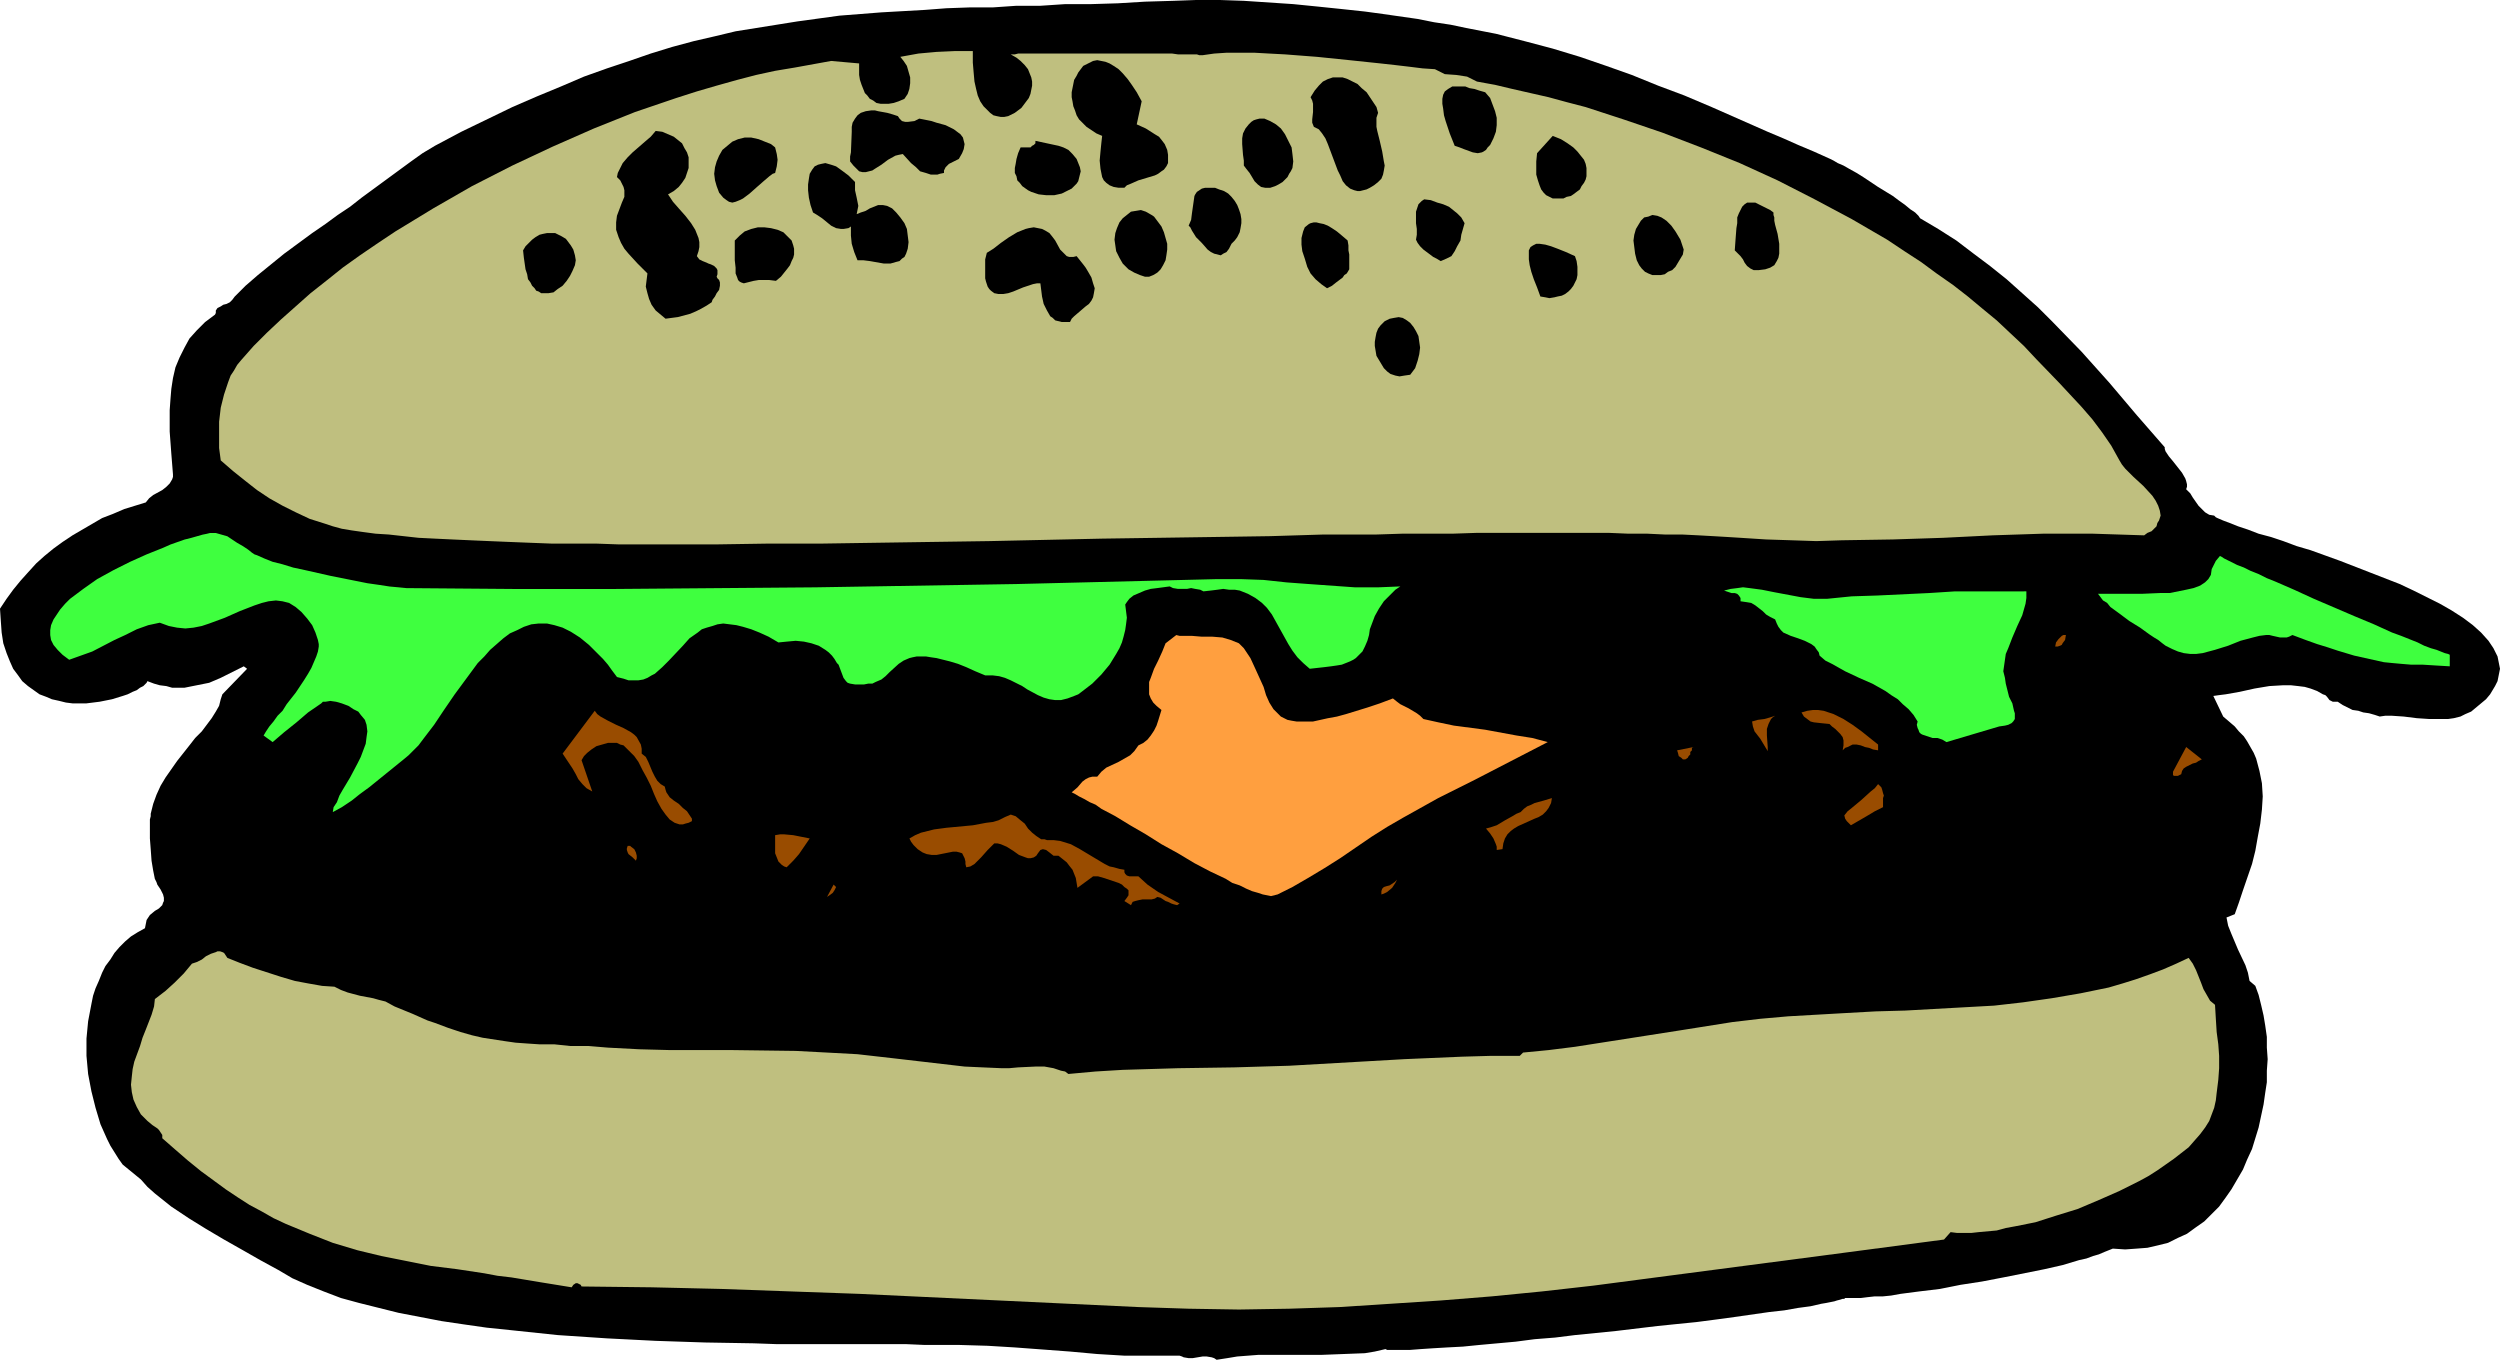
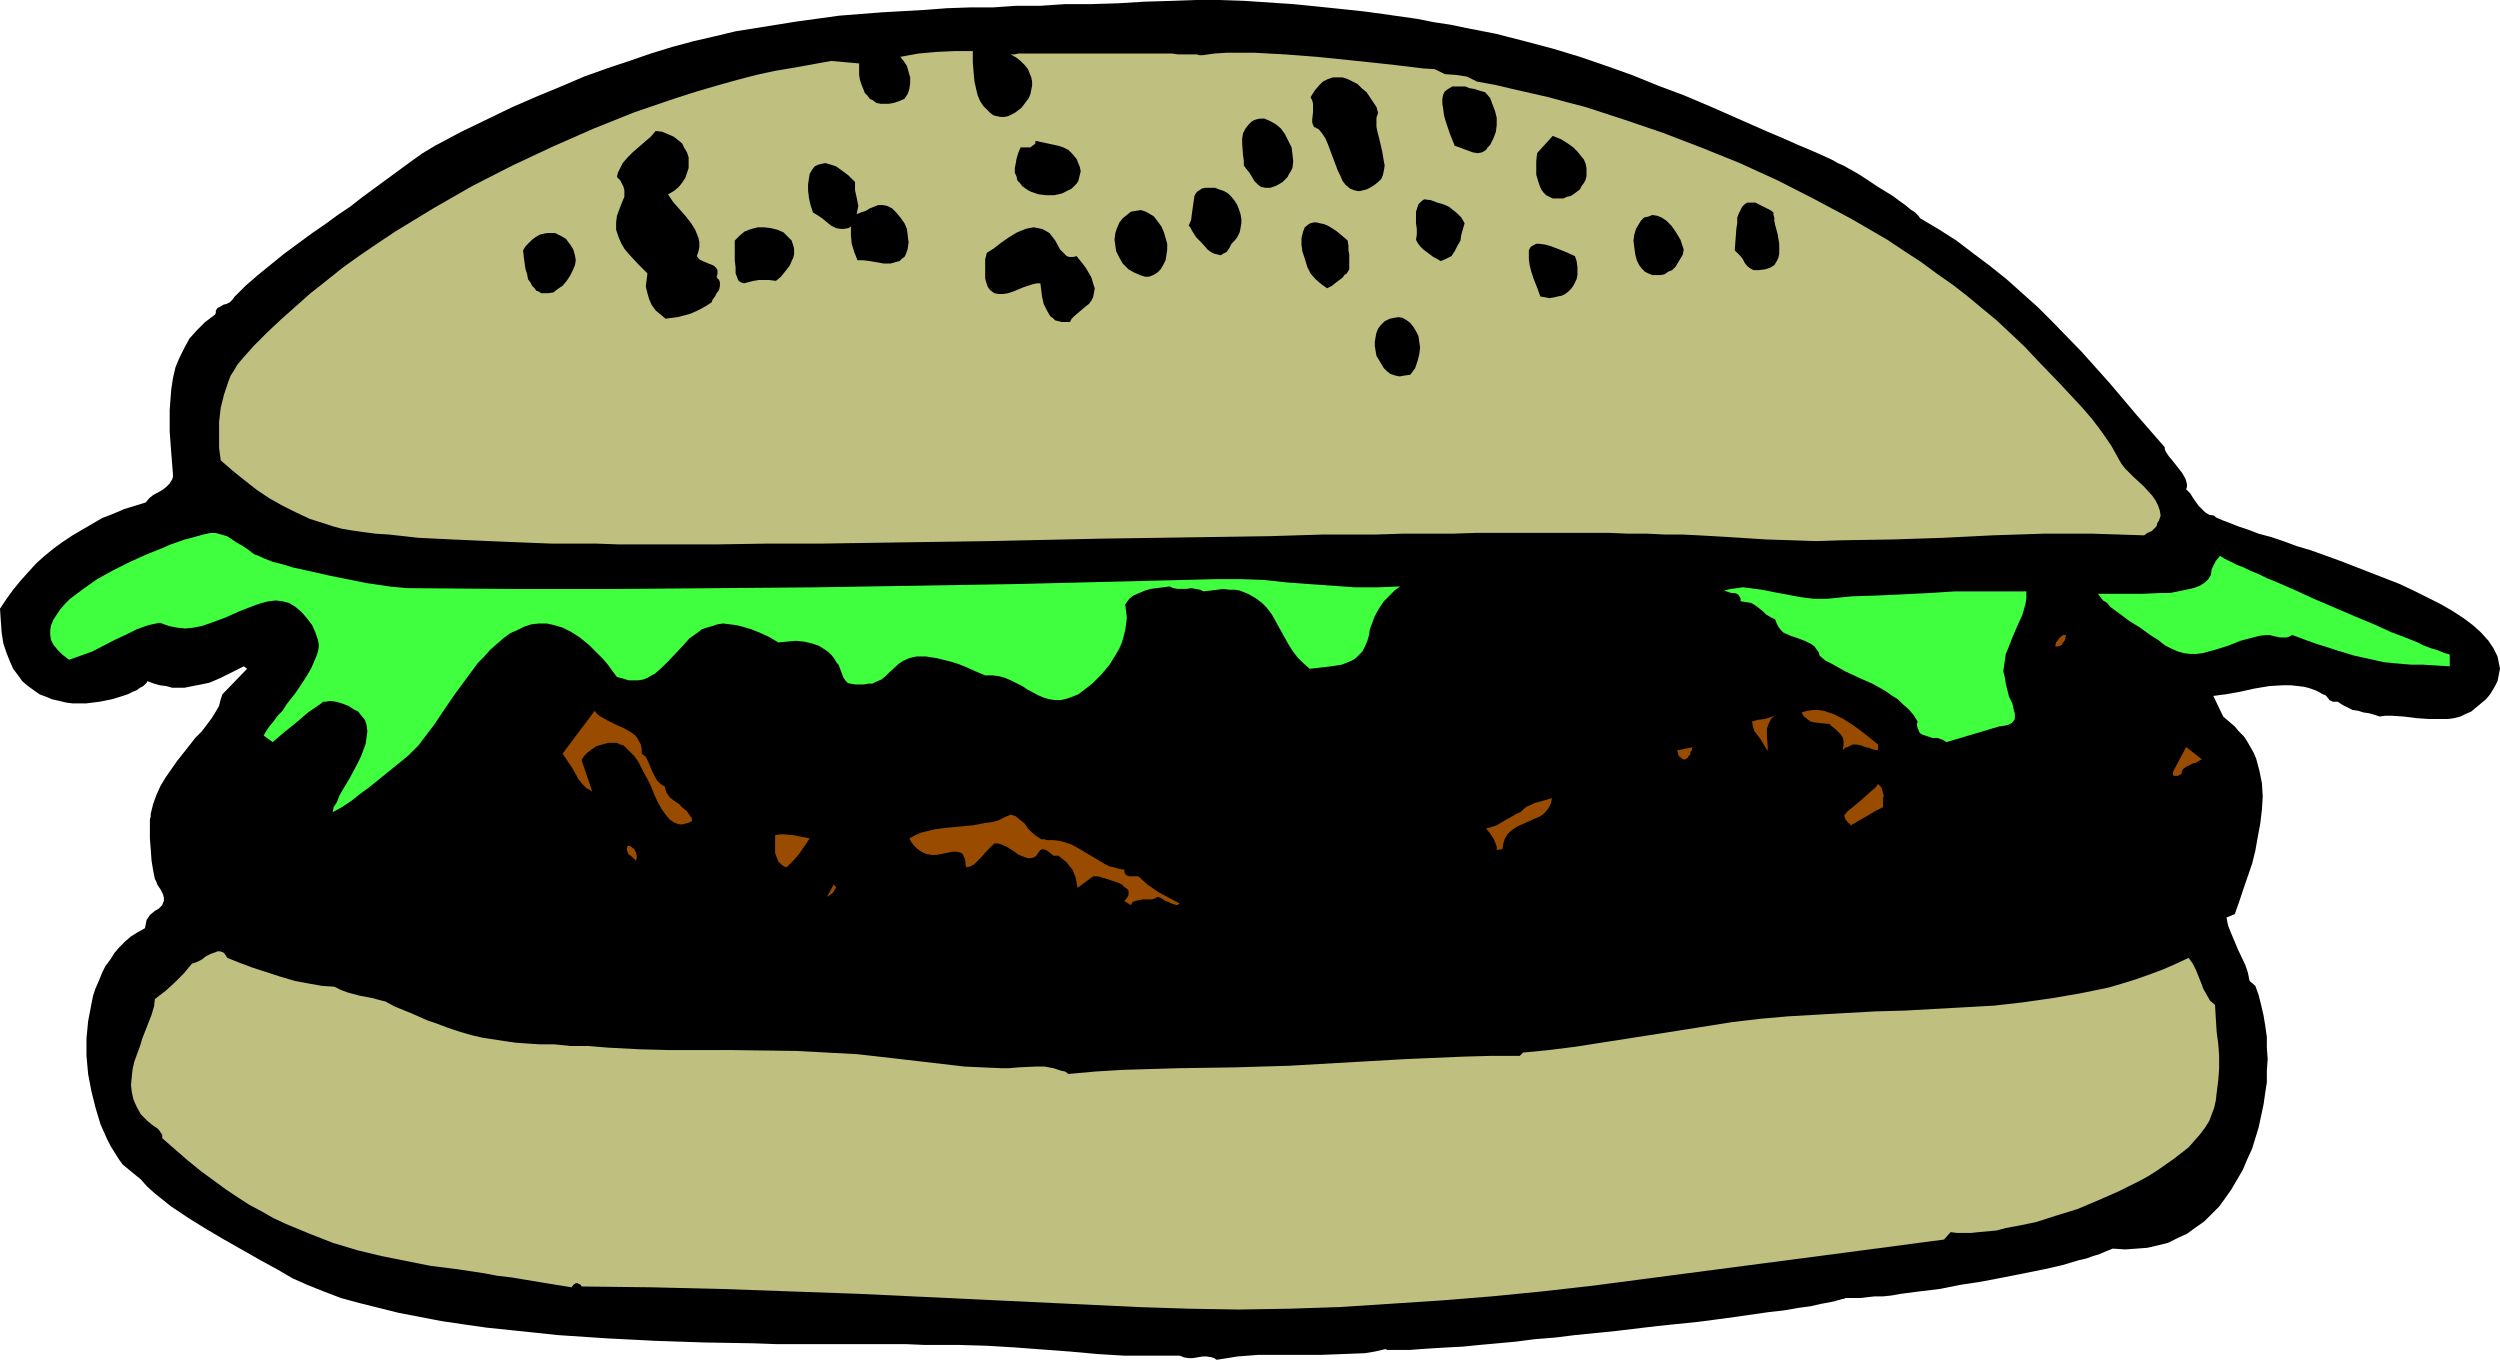
<svg xmlns="http://www.w3.org/2000/svg" xmlns:ns1="http://sodipodi.sourceforge.net/DTD/sodipodi-0.dtd" xmlns:ns2="http://www.inkscape.org/namespaces/inkscape" version="1.0" width="129.766mm" height="70.583mm" id="svg41" ns1:docname="Cheeseburger 05.wmf">
  <ns1:namedview id="namedview41" pagecolor="#ffffff" bordercolor="#000000" borderopacity="0.25" ns2:showpageshadow="2" ns2:pageopacity="0.0" ns2:pagecheckerboard="0" ns2:deskcolor="#d1d1d1" ns2:document-units="mm" />
  <defs id="defs1">
    <pattern id="WMFhbasepattern" patternUnits="userSpaceOnUse" width="6" height="6" x="0" y="0" />
  </defs>
  <path style="fill:#000000;fill-opacity:1;fill-rule:evenodd;stroke:none" d="m 376.689,42.819 3.555,2.101 3.555,2.262 3.394,2.585 3.232,2.424 3.232,2.585 3.07,2.747 3.07,2.747 2.909,2.908 5.656,5.817 5.494,6.14 5.333,6.302 5.494,6.302 v 0.323 l 0.162,0.485 0.646,0.969 0.808,0.969 1.778,2.262 0.646,1.131 0.162,0.485 0.162,0.646 v 0.485 l -0.162,0.485 0.808,0.808 0.485,0.808 1.131,1.616 0.646,0.646 0.646,0.646 0.808,0.485 0.97,0.162 0.323,0.323 0.323,0.162 1.131,0.485 1.293,0.485 1.616,0.646 0.97,0.323 0.97,0.323 2.101,0.808 2.424,0.646 2.424,0.808 2.586,0.969 2.747,0.808 5.818,2.101 5.818,2.262 5.818,2.262 2.747,1.293 2.586,1.293 2.586,1.293 2.262,1.293 2.262,1.454 1.939,1.454 1.616,1.454 1.454,1.616 0.97,1.454 0.808,1.616 0.162,0.808 0.162,0.808 0.162,0.808 -0.162,0.808 -0.162,0.808 -0.162,0.808 -0.485,0.969 -0.485,0.808 -0.485,0.808 -0.808,0.969 -0.97,0.808 -0.97,0.808 -0.97,0.808 -1.131,0.485 -0.97,0.485 -1.293,0.323 -1.131,0.162 h -1.131 -2.586 l -2.424,-0.162 -2.586,-0.323 -2.424,-0.162 h -1.131 l -1.131,0.162 -0.97,-0.323 -1.131,-0.323 -1.131,-0.162 -0.97,-0.323 -1.131,-0.162 -0.97,-0.485 -0.97,-0.485 -0.97,-0.646 h -0.485 -0.485 l -0.323,-0.162 -0.323,-0.162 -0.485,-0.646 -0.323,-0.323 -0.485,-0.162 -1.131,-0.646 -1.293,-0.485 -1.131,-0.323 -1.293,-0.162 -1.454,-0.162 h -1.454 l -2.747,0.162 -2.909,0.485 -2.909,0.646 -2.747,0.485 -1.293,0.162 -1.131,0.162 1.939,4.04 1.131,0.969 1.131,0.969 0.808,0.969 0.97,0.969 0.646,0.969 0.646,1.131 0.646,1.131 0.485,1.131 0.646,2.424 0.485,2.424 0.162,2.585 -0.162,2.585 -0.323,2.747 -0.485,2.585 -0.485,2.747 -0.646,2.585 -1.778,5.171 -0.808,2.424 -0.808,2.262 -1.616,0.646 0.323,1.616 0.646,1.616 1.293,3.07 1.454,3.07 0.485,1.454 0.323,1.616 1.131,0.969 0.646,1.777 0.485,1.939 0.485,2.101 0.323,1.939 0.323,2.262 v 2.101 l 0.162,2.262 -0.162,2.262 v 2.262 l -0.323,2.101 -0.323,2.262 -0.485,2.262 -0.485,2.262 -0.646,2.101 -0.646,2.101 -0.97,2.101 -0.808,1.939 -1.131,1.939 -1.131,1.939 -1.131,1.616 -1.293,1.777 -1.454,1.454 -1.454,1.454 -1.616,1.131 -1.778,1.293 -1.778,0.808 -1.939,0.969 -1.939,0.485 -2.101,0.485 -2.101,0.162 -2.262,0.162 -2.424,-0.162 -0.808,0.323 -0.808,0.323 -1.131,0.485 -1.131,0.323 -1.293,0.485 -1.454,0.323 -1.616,0.485 -1.616,0.485 -3.555,0.808 -4.04,0.808 -4.04,0.808 -4.202,0.808 -4.202,0.646 -4.04,0.808 -4.04,0.485 -3.717,0.485 -1.778,0.323 -1.616,0.162 h -1.616 l -1.454,0.162 -1.293,0.162 h -1.131 -1.131 -0.808 l -0.162,0.162 h -0.323 l -0.485,0.162 -0.646,0.162 -0.485,0.162 -0.808,0.162 -0.808,0.162 -0.97,0.162 -2.101,0.485 -2.424,0.323 -2.747,0.485 -2.909,0.323 -3.394,0.485 -3.394,0.485 -3.555,0.485 -3.717,0.485 -7.918,0.808 -8.08,0.969 -8.08,0.808 -3.878,0.485 -4.04,0.323 -3.717,0.485 -3.555,0.323 -3.555,0.323 -3.232,0.323 -3.07,0.162 -2.747,0.162 -2.424,0.162 -2.101,0.162 h -0.97 -3.232 -0.323 l -0.323,-0.162 -2.101,0.485 -1.939,0.323 -4.202,0.162 -4.202,0.162 h -8.242 -4.202 l -4.202,0.323 -1.939,0.323 -2.101,0.323 -0.485,-0.323 -0.485,-0.162 -0.97,-0.162 h -0.808 l -0.97,0.162 -0.97,0.162 h -0.808 l -0.97,-0.162 -0.323,-0.162 -0.485,-0.162 h -5.333 -5.494 l -5.333,-0.323 -5.333,-0.485 -10.827,-0.808 -5.333,-0.323 -5.494,-0.162 h -3.232 -3.555 l -3.717,-0.162 h -7.918 -4.04 -4.363 -4.525 -4.525 l -4.525,-0.162 -9.534,-0.162 -9.696,-0.323 -9.534,-0.485 -9.696,-0.646 -9.211,-0.969 -4.686,-0.485 -4.525,-0.646 -4.363,-0.646 -4.202,-0.808 -4.202,-0.808 -3.878,-0.969 -3.878,-0.969 -3.555,-0.969 -3.394,-1.293 -3.232,-1.293 -2.909,-1.293 -2.747,-1.616 -3.555,-1.939 -3.394,-1.939 -3.717,-2.101 -3.555,-2.101 -3.394,-2.101 -3.394,-2.262 -3.232,-2.585 -1.454,-1.293 -1.293,-1.454 -3.555,-2.908 -0.808,-1.131 -0.808,-1.293 -0.808,-1.293 -0.646,-1.293 -1.293,-2.908 -0.97,-3.232 -0.808,-3.232 -0.646,-3.393 -0.323,-3.555 v -3.393 l 0.323,-3.393 0.646,-3.393 0.323,-1.616 0.485,-1.454 0.646,-1.454 0.646,-1.616 0.646,-1.293 0.97,-1.293 0.808,-1.293 0.97,-1.131 1.131,-1.131 1.131,-0.969 1.293,-0.808 1.454,-0.808 0.162,-0.808 0.162,-0.808 0.323,-0.485 0.323,-0.485 0.97,-0.808 0.808,-0.485 0.646,-0.646 0.162,-0.485 0.162,-0.323 v -0.646 l -0.162,-0.646 -0.485,-0.969 -0.646,-0.969 -0.162,-0.485 -0.323,-0.646 -0.162,-0.808 -0.162,-0.808 -0.323,-1.939 -0.162,-2.262 -0.162,-2.101 v -1.939 -0.969 -0.808 l 0.162,-0.646 v -0.485 l 0.485,-1.939 0.646,-1.777 0.808,-1.777 0.97,-1.616 1.131,-1.616 1.131,-1.616 2.424,-3.07 1.131,-1.454 1.293,-1.293 0.97,-1.293 0.97,-1.293 0.808,-1.293 0.646,-1.131 0.323,-1.293 0.323,-0.969 4.848,-5.009 -0.646,-0.485 -2.262,1.131 -2.262,1.131 -2.262,0.969 -2.424,0.485 -2.424,0.485 h -2.424 l -1.131,-0.323 -1.293,-0.162 -1.131,-0.323 -1.293,-0.485 -0.162,0.323 -0.323,0.323 -0.323,0.323 -0.646,0.323 -0.646,0.485 -0.808,0.323 -0.97,0.485 -0.97,0.323 -2.101,0.646 -2.424,0.485 -2.586,0.323 h -2.747 l -1.293,-0.162 -1.293,-0.323 -1.454,-0.323 -1.131,-0.485 -1.293,-0.485 -1.131,-0.808 -1.131,-0.808 L 4.363,133.627 3.555,132.496 2.586,131.203 1.939,129.749 1.293,128.133 0.646,126.194 0.323,124.094 0.162,121.832 0,119.408 l 1.293,-1.939 1.293,-1.777 1.454,-1.777 1.454,-1.616 1.616,-1.777 1.616,-1.454 1.778,-1.454 1.778,-1.293 1.939,-1.293 1.939,-1.131 1.939,-1.131 1.939,-1.131 2.101,-0.808 2.262,-0.969 2.101,-0.646 2.101,-0.646 0.646,-0.808 0.808,-0.646 1.778,-0.969 0.808,-0.646 0.646,-0.646 0.485,-0.808 0.162,-0.485 v -0.485 l -0.323,-4.04 -0.323,-4.363 v -4.201 l 0.162,-2.262 0.162,-1.939 0.323,-2.101 0.485,-2.101 0.808,-1.939 0.97,-1.939 0.97,-1.777 1.454,-1.616 1.616,-1.616 1.939,-1.454 0.162,-0.323 v -0.485 l 0.323,-0.485 0.646,-0.323 0.485,-0.323 0.646,-0.162 0.646,-0.323 0.485,-0.485 0.485,-0.646 2.101,-2.101 2.424,-2.101 2.586,-2.101 2.586,-2.101 5.494,-4.04 2.586,-1.777 2.424,-1.777 2.424,-1.616 2.262,-1.777 4.848,-3.555 4.848,-3.555 2.262,-1.616 2.424,-1.454 5.171,-2.747 5.01,-2.424 5.01,-2.424 4.848,-2.101 4.686,-1.939 4.525,-1.939 4.525,-1.616 4.363,-1.454 4.202,-1.454 4.202,-1.293 4.202,-1.131 4.202,-0.969 4.04,-0.969 4.04,-0.646 8.08,-1.293 8.242,-1.131 8.242,-0.646 8.565,-0.485 4.202,-0.323 4.525,-0.162 h 4.525 l 4.686,-0.323 h 4.686 l 4.848,-0.323 h 5.01 l 5.333,-0.162 5.333,-0.323 5.494,-0.162 L 234.643,0 h 4.686 l 4.686,0.162 4.848,0.323 4.848,0.323 4.848,0.485 4.686,0.485 4.525,0.485 3.555,0.485 3.394,0.485 3.394,0.485 3.232,0.646 3.232,0.485 3.07,0.646 5.818,1.131 5.656,1.454 5.494,1.454 5.333,1.616 5.171,1.777 5.01,1.777 5.171,2.101 5.171,1.939 5.333,2.262 5.494,2.424 5.494,2.424 3.07,1.293 2.909,1.293 3.07,1.293 3.232,1.454 0.646,0.323 0.808,0.485 1.131,0.485 1.131,0.646 1.454,0.808 1.293,0.808 2.909,1.939 2.909,1.777 1.293,0.969 1.131,0.808 0.97,0.808 0.97,0.646 0.646,0.646 z" id="path1" />
  <path style="fill:#bfbf7f;fill-opacity:1;fill-rule:evenodd;stroke:none" d="m 190.849,10.018 v 2.262 l 0.162,1.939 0.162,1.777 0.323,1.454 0.323,1.293 0.485,1.131 0.646,0.969 0.646,0.646 0.646,0.646 0.646,0.485 0.646,0.162 0.808,0.162 h 0.646 l 0.808,-0.162 0.646,-0.323 0.646,-0.323 1.293,-0.969 0.485,-0.646 0.485,-0.646 0.485,-0.646 0.323,-0.808 0.162,-0.808 0.162,-0.808 v -0.808 l -0.162,-0.808 -0.323,-0.808 -0.323,-0.808 -0.646,-0.808 -0.808,-0.808 -0.808,-0.646 -1.131,-0.646 h 0.323 0.485 l 0.646,-0.162 h 0.808 0.97 2.262 1.293 15.837 3.232 2.909 2.909 l 1.131,0.162 h 1.131 0.97 0.808 0.808 l 0.485,0.162 h 0.485 0.162 l 2.262,-0.323 2.424,-0.162 h 2.586 2.909 l 2.909,0.162 3.07,0.162 6.302,0.485 6.302,0.646 6.141,0.646 2.909,0.323 2.747,0.323 2.586,0.323 2.424,0.162 0.97,0.485 0.97,0.485 2.262,0.162 2.101,0.323 0.97,0.485 0.97,0.485 3.555,0.646 3.394,0.808 3.555,0.808 3.555,0.808 3.555,0.969 3.717,0.969 7.434,2.424 7.595,2.585 7.595,2.908 7.595,3.07 7.434,3.393 7.272,3.716 7.272,3.878 6.949,4.04 3.394,2.262 3.232,2.101 3.07,2.262 3.232,2.262 2.909,2.262 2.909,2.424 2.747,2.262 2.747,2.585 2.586,2.424 2.424,2.585 4.525,4.686 4.363,4.686 2.101,2.424 1.939,2.585 1.778,2.585 1.616,2.908 0.485,0.808 0.646,0.808 0.808,0.808 0.808,0.808 1.939,1.777 1.778,1.939 0.646,0.969 0.485,0.969 0.323,0.969 0.162,0.969 -0.323,0.969 -0.323,0.485 -0.162,0.646 -0.485,0.485 -0.485,0.485 -0.808,0.323 -0.646,0.485 -5.01,-0.162 -5.01,-0.162 h -9.858 l -9.858,0.323 -9.696,0.485 -9.858,0.323 -10.019,0.162 -5.01,0.162 -4.848,-0.162 -5.01,-0.162 -5.01,-0.323 -2.586,-0.162 -2.747,-0.162 -2.909,-0.162 -3.232,-0.162 h -3.394 l -3.394,-0.162 h -3.717 l -3.878,-0.162 h -3.878 -4.202 -8.726 -4.525 -4.525 l -4.848,0.162 h -4.848 -5.01 l -5.01,0.162 h -10.342 l -10.504,0.323 -10.827,0.162 -10.989,0.162 -11.15,0.162 -22.139,0.485 -11.15,0.162 -10.827,0.162 -10.666,0.162 h -10.504 l -10.342,0.162 h -19.23 l -4.525,-0.162 h -4.525 -4.202 l -4.202,-0.162 -4.04,-0.162 -3.878,-0.162 -3.717,-0.162 -3.555,-0.162 -3.394,-0.162 -3.232,-0.162 -2.909,-0.323 -2.909,-0.323 -2.586,-0.162 -2.424,-0.323 -2.262,-0.323 -1.939,-0.323 -1.778,-0.485 -1.454,-0.485 -3.07,-0.969 -2.747,-1.293 -2.586,-1.293 -2.586,-1.454 -2.424,-1.616 -2.262,-1.777 -2.424,-1.939 -2.424,-2.101 -0.323,-2.424 v -2.585 -2.585 l 0.323,-2.747 0.646,-2.585 0.808,-2.424 0.485,-1.293 0.646,-0.969 0.646,-1.131 0.808,-0.969 2.424,-2.747 2.586,-2.585 2.747,-2.585 2.909,-2.585 2.909,-2.585 3.07,-2.424 3.232,-2.585 3.394,-2.424 3.555,-2.424 3.394,-2.262 3.717,-2.262 3.717,-2.262 7.595,-4.363 7.918,-4.04 7.918,-3.716 8.08,-3.555 8.08,-3.232 8.08,-2.747 4.04,-1.293 3.878,-1.131 4.04,-1.131 3.717,-0.969 3.717,-0.808 3.878,-0.646 3.555,-0.646 3.555,-0.646 5.494,0.485 v 1.131 1.131 l 0.162,0.969 0.323,0.969 0.323,0.808 0.323,0.808 0.485,0.485 0.485,0.646 0.646,0.323 0.646,0.485 0.808,0.162 h 0.808 0.808 l 0.97,-0.162 0.97,-0.323 1.131,-0.485 0.646,-0.969 0.323,-0.969 0.162,-1.131 v -1.131 l -0.323,-1.131 -0.323,-1.131 -0.646,-0.969 -0.646,-0.808 3.555,-0.646 3.555,-0.323 3.555,-0.162 z" id="path2" />
-   <path style="fill:#000000;fill-opacity:1;fill-rule:evenodd;stroke:none" d="m 223.977,19.874 -0.97,4.524 1.778,0.808 1.778,1.131 0.808,0.485 0.646,0.808 0.485,0.646 0.485,1.131 0.162,0.969 v 0.969 0.646 l -0.323,0.646 -0.485,0.646 -0.485,0.323 -0.646,0.485 -0.646,0.323 -1.616,0.485 -1.616,0.485 -1.454,0.646 -0.808,0.323 -0.485,0.485 h -1.131 l -0.97,-0.162 -0.808,-0.323 -0.646,-0.485 -0.485,-0.485 -0.323,-0.646 -0.162,-0.808 -0.162,-0.808 -0.162,-1.616 0.162,-1.777 0.162,-1.616 0.162,-1.454 -1.131,-0.485 -0.97,-0.646 -0.97,-0.646 -0.646,-0.646 -0.808,-0.808 -0.485,-0.808 -0.323,-0.969 -0.323,-0.808 -0.162,-0.969 -0.162,-0.808 v -0.969 l 0.162,-0.808 0.162,-0.808 0.162,-0.808 0.485,-0.808 0.323,-0.646 0.485,-0.646 0.485,-0.646 0.646,-0.323 0.646,-0.323 0.646,-0.323 0.808,-0.162 0.808,0.162 0.808,0.162 0.808,0.323 0.808,0.485 0.97,0.646 0.808,0.808 0.97,1.131 0.808,1.131 0.97,1.454 z" id="path3" />
  <path style="fill:#000000;fill-opacity:1;fill-rule:evenodd;stroke:none" d="m 270.356,22.137 -0.323,0.969 v 0.808 0.969 l 0.162,0.808 0.485,1.939 0.485,2.101 0.323,1.939 0.162,0.808 -0.162,0.969 -0.162,0.808 -0.323,0.808 -0.646,0.646 -0.808,0.646 -0.808,0.485 -0.646,0.323 -0.646,0.162 -0.646,0.162 h -0.485 l -0.646,-0.162 -0.808,-0.323 -0.808,-0.646 -0.646,-0.808 -0.485,-1.131 -0.485,-0.969 -1.939,-5.171 -0.485,-1.131 -0.646,-0.969 -0.646,-0.808 -0.97,-0.485 -0.323,-0.808 v -0.646 l 0.162,-1.454 v -1.616 l -0.162,-0.646 -0.323,-0.646 0.808,-1.293 0.808,-0.969 0.808,-0.808 0.97,-0.485 0.97,-0.323 h 0.97 0.97 l 0.97,0.323 0.97,0.485 0.97,0.485 0.808,0.808 0.97,0.808 0.646,0.969 0.646,0.969 0.646,0.969 z" id="path4" />
  <path style="fill:#000000;fill-opacity:1;fill-rule:evenodd;stroke:none" d="m 291.364,18.097 0.97,1.131 0.485,1.293 0.485,1.293 0.323,1.293 v 1.454 l -0.162,1.293 -0.485,1.293 -0.646,1.293 -0.485,0.485 -0.323,0.485 -0.485,0.323 -0.323,0.162 -0.808,0.162 -0.97,-0.162 -1.778,-0.646 -0.808,-0.323 -0.97,-0.323 -0.97,-2.424 -0.808,-2.424 -0.323,-1.131 -0.162,-1.293 -0.162,-0.969 v -0.969 l 0.162,-0.808 0.323,-0.646 0.646,-0.485 0.808,-0.485 h 0.485 0.646 0.646 0.808 l 0.808,0.323 0.97,0.162 0.97,0.323 z" id="path5" />
-   <path style="fill:#000000;fill-opacity:1;fill-rule:evenodd;stroke:none" d="m 180.345,23.268 0.808,0.162 0.808,0.162 0.808,0.162 0.97,0.323 1.778,0.485 1.616,0.808 0.646,0.485 0.646,0.485 0.485,0.646 0.162,0.646 0.162,0.646 -0.162,0.969 -0.323,0.808 -0.646,1.131 -0.97,0.485 -0.97,0.485 -0.323,0.323 -0.323,0.323 -0.323,0.646 v 0.485 l -0.808,0.162 -0.485,0.162 h -1.293 l -0.97,-0.323 -1.131,-0.323 -0.808,-0.808 -0.97,-0.808 -1.616,-1.777 -0.808,0.162 -0.646,0.162 -1.454,0.808 -1.293,0.969 -1.293,0.808 -0.485,0.323 -0.646,0.162 -0.646,0.162 h -0.646 l -0.646,-0.162 -0.485,-0.485 -0.646,-0.646 -0.646,-0.808 v -0.969 l 0.162,-0.808 0.162,-4.04 V 24.883 l 0.162,-0.808 0.485,-0.808 0.485,-0.646 0.646,-0.485 0.97,-0.323 1.131,-0.162 h 0.646 l 0.646,0.162 1.778,0.323 1.131,0.323 0.97,0.323 0.323,0.485 0.485,0.485 0.646,0.162 h 0.485 l 1.293,-0.162 z" id="path6" />
  <path style="fill:#000000;fill-opacity:1;fill-rule:evenodd;stroke:none" d="m 244.016,32.478 v -0.969 l -0.162,-1.131 -0.162,-2.101 v -1.131 l 0.162,-0.969 0.485,-0.969 0.646,-0.808 0.485,-0.485 0.485,-0.323 0.485,-0.162 0.646,-0.162 h 0.97 l 1.131,0.485 1.131,0.646 0.97,0.808 0.808,1.131 0.646,1.293 0.646,1.293 0.162,1.293 0.162,1.454 -0.162,1.293 -0.323,0.646 -0.323,0.485 -0.323,0.646 -0.485,0.485 -0.485,0.485 -0.808,0.485 -0.646,0.323 -0.97,0.323 h -0.485 -0.485 l -0.808,-0.162 -0.646,-0.485 -0.646,-0.646 -0.485,-0.808 -0.485,-0.808 -0.646,-0.808 z" id="path7" />
  <path style="fill:#000000;fill-opacity:1;fill-rule:evenodd;stroke:none" d="m 131.057,38.133 0.97,1.454 1.131,1.293 1.293,1.454 1.131,1.454 0.808,1.293 0.323,0.808 0.323,0.808 0.162,0.808 v 0.969 l -0.162,0.808 -0.323,0.969 0.485,0.646 0.646,0.323 0.808,0.323 0.323,0.162 0.485,0.162 0.646,0.323 0.485,0.485 0.162,0.323 v 0.808 l -0.162,0.485 0.162,0.323 0.323,0.323 0.162,0.485 v 0.646 l -0.162,0.808 -0.485,0.646 -0.323,0.646 -0.485,0.646 -0.162,0.485 -0.97,0.646 -1.131,0.646 -0.97,0.485 -1.131,0.485 -2.424,0.646 -2.424,0.323 -0.97,-0.808 -0.97,-0.808 -0.808,-1.131 -0.485,-1.131 -0.323,-1.131 -0.323,-1.293 0.162,-1.293 0.162,-1.293 -0.97,-0.969 -0.97,-0.969 -1.778,-1.939 -0.808,-0.969 -0.646,-1.131 -0.485,-1.131 -0.485,-1.454 v -0.646 -0.808 l 0.162,-1.293 0.485,-1.293 0.485,-1.293 0.485,-1.131 v -0.646 -0.646 l -0.162,-0.646 -0.323,-0.646 -0.323,-0.646 -0.646,-0.646 0.162,-0.808 0.323,-0.646 0.646,-1.293 0.97,-1.131 0.97,-0.969 2.424,-2.101 1.131,-0.969 0.97,-1.131 1.293,0.162 1.131,0.485 1.131,0.485 0.808,0.646 0.808,0.646 0.485,0.969 0.485,0.808 0.323,0.969 v 0.969 1.131 l -0.323,0.969 -0.323,0.969 -0.646,0.969 -0.646,0.808 -0.97,0.808 z" id="path8" />
-   <path style="fill:#000000;fill-opacity:1;fill-rule:evenodd;stroke:none" d="m 152.065,28.923 0.323,1.293 0.162,1.131 -0.162,1.293 -0.323,1.293 -0.485,0.162 -0.646,0.485 -1.131,0.969 -1.293,1.131 -1.454,1.293 -1.293,0.969 -0.646,0.323 -0.808,0.323 -0.646,0.162 -0.646,-0.162 -0.485,-0.323 -0.646,-0.485 -0.808,-0.969 -0.485,-1.293 -0.323,-1.131 -0.162,-1.293 0.162,-1.293 0.323,-1.131 0.485,-1.131 0.646,-1.131 0.97,-0.808 0.97,-0.808 1.131,-0.485 1.293,-0.323 h 1.293 l 1.454,0.323 0.808,0.323 0.808,0.323 0.808,0.323 z" id="path9" />
  <path style="fill:#000000;fill-opacity:1;fill-rule:evenodd;stroke:none" d="m 301.545,30.054 3.07,-3.393 1.616,0.646 1.293,0.808 1.131,0.808 0.808,0.808 0.646,0.808 0.646,0.808 0.323,0.808 0.162,0.808 v 0.808 0.808 l -0.162,0.646 -0.323,0.646 -0.485,0.646 -0.323,0.646 -0.646,0.485 -0.646,0.485 -0.485,0.323 -0.808,0.162 -0.646,0.323 h -0.646 -0.646 -0.808 l -0.646,-0.323 -0.646,-0.323 -0.485,-0.485 -0.485,-0.646 -0.323,-0.808 -0.323,-0.969 -0.323,-1.131 v -1.131 -1.454 z" id="path10" />
  <path style="fill:#000000;fill-opacity:1;fill-rule:evenodd;stroke:none" d="m 200.222,28.923 h 0.97 0.97 l 0.323,-0.323 0.323,-0.162 0.323,-0.323 v -0.485 l 2.262,0.485 2.262,0.485 0.97,0.323 0.97,0.485 0.808,0.808 0.808,0.969 0.323,0.808 0.323,0.808 0.162,0.808 -0.162,0.646 -0.162,0.646 -0.162,0.646 -0.323,0.485 -0.485,0.485 -0.485,0.485 -0.646,0.323 -1.293,0.646 -1.454,0.323 h -1.616 l -1.454,-0.162 -1.454,-0.485 -0.646,-0.323 -1.131,-0.808 -0.485,-0.646 -0.485,-0.485 -0.162,-0.808 -0.323,-0.646 v -0.969 l 0.162,-0.808 0.162,-0.969 0.323,-1.131 z" id="path11" />
  <path style="fill:#000000;fill-opacity:1;fill-rule:evenodd;stroke:none" d="m 167.741,35.709 v 0.646 0.969 l 0.323,1.454 0.323,1.616 -0.162,0.808 -0.162,0.808 0.808,-0.323 0.97,-0.323 0.808,-0.485 0.808,-0.323 0.808,-0.323 h 0.97 l 0.808,0.162 0.97,0.485 0.808,0.808 0.808,0.969 0.808,1.131 0.485,1.131 0.162,1.293 0.162,1.293 -0.162,1.293 -0.323,0.969 -0.323,0.646 -0.485,0.323 -0.485,0.485 -0.646,0.162 -1.131,0.323 h -1.293 l -2.747,-0.485 -1.293,-0.162 h -0.485 -0.646 l -0.323,-0.808 -0.323,-0.808 -0.485,-1.616 -0.162,-1.616 v -1.777 l -0.485,0.323 -0.97,0.162 h -0.485 l -0.97,-0.162 -0.97,-0.485 -1.778,-1.454 -0.97,-0.646 -0.808,-0.485 -0.485,-1.454 -0.323,-1.454 -0.162,-1.454 v -1.131 l 0.162,-1.131 0.162,-0.969 0.485,-0.808 0.485,-0.646 0.646,-0.323 0.646,-0.162 0.808,-0.162 1.131,0.323 0.97,0.323 1.131,0.808 1.293,0.969 z" id="path12" />
  <path style="fill:#000000;fill-opacity:1;fill-rule:evenodd;stroke:none" d="m 241.592,47.828 -0.485,0.969 -0.485,0.646 -0.646,0.323 -0.485,0.323 -0.646,-0.162 -0.646,-0.162 -0.646,-0.323 -0.646,-0.485 -1.131,-1.293 -1.131,-1.131 -0.808,-1.293 -0.323,-0.646 -0.323,-0.323 0.485,-1.131 0.162,-1.293 0.323,-2.262 0.162,-1.131 0.162,-0.323 0.323,-0.485 0.485,-0.323 0.485,-0.323 0.646,-0.162 h 0.808 1.131 l 0.808,0.323 0.97,0.323 0.808,0.485 0.646,0.646 0.646,0.808 0.485,0.808 0.323,0.808 0.323,0.969 0.162,0.969 v 0.808 l -0.162,0.969 -0.162,0.808 -0.485,0.969 -0.485,0.646 z" id="path13" />
  <path style="fill:#000000;fill-opacity:1;fill-rule:evenodd;stroke:none" d="m 287.324,43.788 -0.646,2.262 -0.162,1.131 -0.646,1.131 -0.485,0.969 -0.646,0.969 -0.97,0.485 -1.131,0.485 -0.808,-0.485 -0.646,-0.323 -1.293,-0.969 -0.646,-0.485 -0.646,-0.646 -0.485,-0.646 -0.323,-0.646 0.162,-0.969 V 44.919 l -0.162,-1.131 v -1.293 -0.969 l 0.323,-0.969 0.162,-0.485 0.323,-0.323 0.323,-0.323 0.485,-0.323 1.293,0.162 1.293,0.485 1.131,0.323 1.131,0.485 0.808,0.646 0.808,0.646 0.808,0.808 z" id="path14" />
  <path style="fill:#000000;fill-opacity:1;fill-rule:evenodd;stroke:none" d="m 340.329,49.12 0.162,-2.262 0.162,-2.101 0.162,-0.969 v -1.131 l 0.323,-0.808 0.323,-0.646 0.323,-0.646 0.485,-0.485 0.485,-0.323 h 0.808 0.808 l 0.97,0.485 1.293,0.646 0.646,0.323 0.646,0.485 v 0.485 l 0.162,0.485 v 0.646 l 0.162,0.808 0.485,1.777 0.323,1.939 v 0.969 0.969 l -0.162,0.808 -0.323,0.646 -0.485,0.808 -0.808,0.485 -0.97,0.323 -1.293,0.162 h -0.97 l -0.646,-0.323 -0.646,-0.485 -0.485,-0.646 -0.323,-0.646 -0.485,-0.646 -0.485,-0.485 z" id="path15" />
  <path style="fill:#000000;fill-opacity:1;fill-rule:evenodd;stroke:none" d="m 227.856,44.435 0.485,1.131 0.323,1.131 0.323,1.131 v 1.131 l -0.162,1.131 -0.162,0.969 -0.485,0.969 -0.485,0.808 -0.646,0.646 -0.808,0.485 -0.808,0.323 h -0.808 l -0.97,-0.323 -1.131,-0.485 -1.131,-0.646 -1.131,-1.131 -0.646,-1.131 -0.646,-1.293 -0.162,-1.131 -0.162,-1.131 0.162,-1.293 0.323,-0.969 0.485,-1.131 0.646,-0.808 0.808,-0.646 0.808,-0.646 0.97,-0.162 0.97,-0.162 0.97,0.323 1.131,0.646 0.485,0.323 0.485,0.646 0.485,0.646 z" id="path16" />
  <path style="fill:#000000;fill-opacity:1;fill-rule:evenodd;stroke:none" d="m 330.31,48.959 -0.162,0.969 -0.485,0.808 -0.485,0.808 -0.485,0.808 -0.646,0.646 -0.808,0.323 -0.646,0.485 -0.808,0.162 h -0.808 -0.808 l -0.808,-0.323 -0.646,-0.323 -0.646,-0.646 -0.485,-0.646 -0.485,-0.969 -0.323,-1.293 -0.162,-1.293 -0.162,-1.293 0.162,-1.131 0.323,-1.131 0.485,-0.808 0.485,-0.808 0.646,-0.646 0.808,-0.162 0.808,-0.323 0.97,0.162 0.808,0.323 0.97,0.646 0.97,0.969 0.808,1.131 0.97,1.616 0.323,0.969 z" id="path17" />
  <path style="fill:#000000;fill-opacity:1;fill-rule:evenodd;stroke:none" d="m 264.377,47.181 0.162,0.969 v 0.969 l 0.162,0.808 v 0.646 1.131 1.131 l -0.485,0.808 -0.485,0.323 -0.323,0.485 -0.646,0.485 -0.646,0.485 -0.808,0.646 -0.97,0.485 -1.131,-0.808 -1.131,-0.969 -0.97,-1.131 -0.646,-1.293 -0.485,-1.616 -0.485,-1.454 -0.162,-1.293 v -1.293 l 0.323,-1.293 0.323,-0.808 0.808,-0.646 0.323,-0.162 0.646,-0.162 h 0.485 l 0.646,0.162 0.808,0.162 0.808,0.323 0.808,0.485 0.97,0.646 0.97,0.808 z" id="path18" />
  <path style="fill:#000000;fill-opacity:1;fill-rule:evenodd;stroke:none" d="m 152.227,55.099 -1.293,-0.162 h -1.131 -0.97 l -0.97,0.162 -0.646,0.162 -0.646,0.162 -0.646,0.162 -0.485,-0.162 -0.323,-0.162 -0.323,-0.323 -0.162,-0.485 -0.323,-0.808 v -1.131 l -0.162,-1.454 v -0.808 -3.07 l 0.97,-0.969 0.97,-0.808 1.293,-0.485 1.293,-0.323 h 1.293 l 1.293,0.162 1.293,0.323 1.131,0.485 0.808,0.808 0.808,0.808 0.323,0.969 0.162,0.646 v 0.485 0.646 l -0.162,0.646 -0.323,0.646 -0.323,0.808 -0.485,0.646 -0.646,0.808 -0.646,0.808 z" id="path19" />
  <path style="fill:#000000;fill-opacity:1;fill-rule:evenodd;stroke:none" d="m 211.211,50.251 0.646,0.808 0.646,0.808 0.485,0.646 0.485,0.808 0.646,1.131 0.323,1.131 0.323,0.969 -0.162,0.969 -0.162,0.808 -0.323,0.646 -0.485,0.646 -0.646,0.485 -2.262,1.939 -0.485,0.485 -0.323,0.646 h -0.808 -0.808 l -0.646,-0.162 -0.646,-0.162 -0.485,-0.485 -0.485,-0.323 -0.646,-1.131 -0.646,-1.293 -0.323,-1.454 -0.162,-1.293 -0.162,-1.293 h -0.646 l -0.808,0.162 -0.97,0.323 -0.97,0.323 -1.939,0.808 -0.97,0.323 -0.97,0.162 h -0.97 l -0.808,-0.162 -0.646,-0.485 -0.323,-0.323 -0.323,-0.485 -0.162,-0.485 -0.162,-0.485 -0.162,-0.646 v -0.808 -0.808 -0.969 -1.131 l 0.323,-1.293 1.293,-0.808 1.454,-1.131 1.616,-1.131 1.616,-0.969 1.616,-0.646 0.646,-0.162 0.97,-0.162 0.808,0.162 0.808,0.162 0.646,0.323 0.808,0.485 0.646,0.808 0.485,0.646 0.97,1.777 0.646,0.646 0.646,0.646 0.485,0.162 h 0.323 0.485 z" id="path20" />
  <path style="fill:#000000;fill-opacity:1;fill-rule:evenodd;stroke:none" d="m 102.616,49.12 0.485,-0.808 0.646,-0.646 0.646,-0.646 0.646,-0.485 0.808,-0.485 0.646,-0.162 0.808,-0.162 h 0.808 0.808 l 0.646,0.323 0.646,0.323 0.808,0.485 0.485,0.646 0.485,0.646 0.485,0.808 0.323,1.131 0.162,0.969 -0.162,0.969 -0.485,1.131 -0.485,0.969 -0.646,0.969 -0.808,0.969 -0.97,0.646 -0.808,0.646 -0.97,0.162 h -0.97 -0.485 l -0.485,-0.323 -0.485,-0.162 -0.323,-0.485 -0.485,-0.485 -0.323,-0.646 -0.485,-0.646 -0.162,-0.969 -0.323,-0.969 -0.162,-1.131 -0.162,-1.131 z" id="path21" />
  <path style="fill:#000000;fill-opacity:1;fill-rule:evenodd;stroke:none" d="m 308.979,50.251 0.323,0.969 0.162,1.131 v 0.808 0.808 l -0.162,0.808 -0.323,0.646 -0.323,0.646 -0.485,0.646 -0.485,0.485 -0.646,0.485 -0.646,0.323 -0.808,0.162 -0.646,0.162 -0.97,0.162 -0.808,-0.162 -0.97,-0.162 -0.646,-1.777 -0.646,-1.616 -0.485,-1.454 -0.323,-1.293 -0.162,-1.131 V 49.928 49.12 l 0.323,-0.646 0.485,-0.323 0.646,-0.323 h 0.646 l 1.131,0.162 1.131,0.323 1.293,0.485 1.616,0.646 z" id="path22" />
  <path style="fill:#000000;fill-opacity:1;fill-rule:evenodd;stroke:none" d="m 276.659,73.519 -1.131,0.162 -0.97,0.162 -0.808,-0.162 -0.97,-0.323 -0.646,-0.485 -0.646,-0.646 -0.485,-0.808 -0.485,-0.808 -0.485,-0.808 -0.162,-0.969 -0.162,-0.969 v -0.808 l 0.162,-0.969 0.162,-0.808 0.323,-0.808 0.485,-0.646 0.808,-0.808 0.97,-0.485 0.808,-0.162 0.97,-0.162 0.808,0.162 0.808,0.485 0.646,0.485 0.646,0.808 0.485,0.808 0.485,0.969 0.162,1.131 0.162,1.131 -0.162,1.293 -0.323,1.293 -0.485,1.454 z" id="path23" />
  <path style="fill:#3fff3f;fill-opacity:1;fill-rule:evenodd;stroke:none" d="m 274.72,115.045 -0.97,0.646 -0.808,0.808 -0.808,0.808 -0.646,0.646 -0.97,1.454 -0.808,1.454 -0.485,1.293 -0.485,1.293 -0.162,1.131 -0.323,1.131 -0.485,1.131 -0.485,0.969 -0.808,0.808 -0.485,0.485 -0.485,0.323 -0.646,0.323 -0.808,0.323 -0.808,0.323 -0.97,0.162 -1.131,0.162 -1.293,0.162 -1.454,0.162 -1.454,0.162 -1.293,-1.131 -1.131,-1.131 -0.97,-1.293 -0.808,-1.293 -1.616,-2.908 -1.616,-2.908 -0.97,-1.293 -0.97,-0.969 -1.293,-0.969 -1.454,-0.808 -0.808,-0.323 -0.808,-0.323 -0.97,-0.162 h -1.131 l -1.131,-0.162 -1.131,0.162 -1.293,0.162 -1.454,0.162 -0.646,-0.323 -0.97,-0.162 -0.808,-0.162 -0.808,0.162 h -1.778 l -0.97,-0.162 -0.646,-0.323 -2.424,0.323 -1.293,0.162 -1.131,0.323 -1.131,0.485 -1.131,0.485 -0.808,0.646 -0.485,0.646 -0.323,0.485 0.162,1.293 0.162,1.293 -0.162,1.293 -0.162,1.131 -0.323,1.293 -0.323,1.131 -0.485,1.131 -0.646,1.131 -1.293,2.101 -1.616,1.939 -1.778,1.777 -2.101,1.616 -0.646,0.485 -0.808,0.323 -1.293,0.485 -1.293,0.323 h -1.131 l -1.131,-0.162 -1.131,-0.323 -1.131,-0.485 -2.101,-1.131 -0.97,-0.646 -2.262,-1.131 -1.131,-0.485 -1.131,-0.323 -1.293,-0.162 h -1.454 l -1.939,-0.808 -1.778,-0.808 -1.616,-0.646 -1.616,-0.485 -1.293,-0.323 -1.293,-0.323 -1.131,-0.162 -0.97,-0.162 h -1.778 l -0.808,0.162 -0.646,0.162 -1.131,0.485 -0.97,0.646 -1.778,1.616 -0.808,0.808 -0.808,0.646 -1.131,0.485 -0.646,0.323 h -0.808 l -0.808,0.162 h -0.808 -0.97 l -0.97,-0.162 -0.485,-0.162 -0.323,-0.323 -0.485,-0.646 -0.485,-1.293 -0.485,-1.293 -0.323,-0.323 -0.485,-0.808 -0.485,-0.646 -0.646,-0.646 -0.646,-0.485 -1.293,-0.808 -1.454,-0.485 -1.454,-0.323 -1.616,-0.162 -1.778,0.162 -1.616,0.162 -1.939,-1.131 -1.778,-0.808 -1.616,-0.646 -1.616,-0.485 -1.293,-0.323 -1.293,-0.162 -1.293,-0.162 -1.131,0.162 -0.97,0.323 -1.131,0.323 -0.97,0.323 -0.808,0.646 -1.616,1.131 -1.293,1.454 -2.747,2.908 -1.293,1.293 -1.454,1.293 -0.646,0.323 -0.808,0.485 -0.808,0.323 -0.97,0.162 h -0.808 -1.131 l -0.97,-0.323 -1.293,-0.323 -0.97,-1.293 -0.808,-1.131 -0.97,-1.131 -0.97,-0.969 -1.778,-1.777 -1.778,-1.454 -1.778,-1.131 -1.616,-0.808 -1.616,-0.485 -1.454,-0.323 h -1.616 l -1.454,0.162 -1.454,0.485 -1.293,0.646 -1.454,0.646 -1.293,0.969 -1.293,1.131 -1.293,1.131 -1.131,1.293 -1.293,1.293 -2.262,3.07 -2.262,3.07 -2.101,3.07 -1.939,2.908 -2.101,2.747 -0.97,1.293 -0.97,0.969 -0.97,0.969 -0.97,0.808 -3.394,2.747 -3.394,2.747 -1.778,1.293 -1.616,1.293 -1.939,1.293 -1.778,0.969 0.162,-0.969 0.646,-0.969 0.485,-1.293 0.646,-1.131 1.454,-2.424 1.454,-2.747 0.646,-1.293 0.485,-1.293 0.485,-1.293 0.162,-1.293 0.162,-1.131 -0.162,-1.293 -0.323,-0.969 -0.808,-0.969 -0.485,-0.646 -0.97,-0.485 -0.97,-0.646 -1.293,-0.485 -1.131,-0.323 -1.131,-0.162 -0.97,0.162 h -0.485 l -0.323,0.323 -2.586,1.777 -2.262,1.939 -2.424,1.939 -2.262,1.939 -1.778,-1.293 0.485,-0.808 0.646,-0.969 0.808,-0.969 0.808,-1.131 0.97,-0.969 0.808,-1.293 1.778,-2.262 1.616,-2.424 0.808,-1.293 0.646,-1.131 0.485,-1.131 0.485,-1.131 0.323,-0.969 0.162,-0.969 v -0.485 l -0.162,-0.808 -0.485,-1.454 -0.646,-1.454 -0.97,-1.293 -1.131,-1.293 -1.131,-0.969 -1.293,-0.808 -0.646,-0.162 -0.646,-0.162 -1.293,-0.162 -1.454,0.162 -1.293,0.323 -1.454,0.485 -2.909,1.131 -2.909,1.293 -3.07,1.131 -1.454,0.485 -1.616,0.323 -1.616,0.162 -1.616,-0.162 -1.616,-0.323 -1.778,-0.646 -2.262,0.485 -2.262,0.808 -2.262,1.131 -2.101,0.969 -4.363,2.262 -2.262,0.808 -2.262,0.808 -1.293,-0.969 -0.97,-0.969 -0.808,-0.969 -0.485,-0.969 -0.162,-0.969 v -0.969 l 0.162,-0.969 0.485,-1.131 0.646,-0.969 0.646,-0.969 0.97,-1.131 0.97,-0.969 1.293,-0.969 1.293,-0.969 2.747,-1.939 3.232,-1.777 3.232,-1.616 3.232,-1.454 3.232,-1.293 1.454,-0.646 2.747,-0.969 1.293,-0.323 1.131,-0.323 1.131,-0.323 0.808,-0.162 0.646,-0.162 h 1.131 l 1.131,0.323 1.131,0.323 1.939,1.293 1.131,0.646 0.97,0.646 0.808,0.646 0.485,0.323 0.485,0.162 1.454,0.646 1.616,0.646 1.939,0.485 2.101,0.646 2.262,0.485 5.01,1.131 4.848,0.969 2.424,0.485 2.262,0.323 2.101,0.323 1.778,0.162 1.616,0.162 h 0.646 0.485 l 19.877,0.162 h 19.715 l 39.43,-0.323 39.43,-0.646 39.43,-0.969 h 4.525 l 4.525,0.162 4.525,0.485 4.363,0.323 4.525,0.323 4.525,0.323 h 4.525 z" id="path24" />
  <path style="fill:#3fff3f;fill-opacity:1;fill-rule:evenodd;stroke:none" d="m 480.598,128.456 v 2.262 l -2.747,-0.162 -2.586,-0.162 h -2.262 l -1.939,-0.162 -1.778,-0.162 -1.616,-0.162 -2.909,-0.646 -2.909,-0.646 -1.616,-0.485 -1.616,-0.485 -1.939,-0.646 -2.101,-0.646 -2.262,-0.808 -1.293,-0.485 -1.293,-0.485 -0.646,0.323 -0.485,0.162 h -0.808 -0.485 l -1.454,-0.323 -0.646,-0.162 h -0.646 l -1.293,0.162 -1.293,0.323 -2.424,0.646 -2.424,0.969 -2.586,0.808 -2.424,0.646 -1.293,0.162 h -1.131 l -1.293,-0.162 -1.131,-0.323 -1.131,-0.485 -1.293,-0.646 -0.646,-0.485 -0.808,-0.646 -0.808,-0.485 -0.97,-0.646 -1.778,-1.293 -2.101,-1.293 -1.939,-1.454 -1.778,-1.293 -0.646,-0.808 -0.808,-0.485 -0.485,-0.646 -0.485,-0.646 h 0.808 1.293 6.464 l 3.717,-0.162 h 1.778 l 1.616,-0.323 1.616,-0.323 1.454,-0.323 1.293,-0.485 0.97,-0.646 0.646,-0.646 0.485,-0.808 0.162,-1.131 0.485,-0.969 0.323,-0.646 0.808,-0.969 0.323,0.162 0.485,0.323 0.646,0.323 0.97,0.485 0.97,0.485 1.293,0.485 1.293,0.646 1.616,0.646 1.616,0.808 1.616,0.646 3.717,1.616 3.878,1.777 7.918,3.393 3.878,1.616 3.555,1.616 1.778,0.646 1.616,0.646 1.616,0.646 1.293,0.646 1.293,0.485 1.131,0.323 0.808,0.323 0.808,0.323 0.646,0.162 z" id="path25" />
  <path style="fill:#3fff3f;fill-opacity:1;fill-rule:evenodd;stroke:none" d="m 397.536,116.015 v 1.293 l -0.162,1.131 -0.323,1.131 -0.323,1.131 -0.97,2.101 -0.97,2.262 -0.808,2.101 -0.485,1.131 -0.162,1.131 -0.162,1.131 -0.162,1.131 0.323,1.293 0.162,1.131 0.162,0.646 0.162,0.646 0.323,1.293 0.646,1.293 0.323,1.454 0.162,0.485 v 0.646 0.485 l -0.323,0.485 -0.323,0.323 -0.646,0.323 -0.646,0.162 -1.131,0.162 -10.342,3.07 -0.808,-0.485 -0.97,-0.323 h -0.97 l -0.97,-0.323 -0.97,-0.323 -0.323,-0.162 -0.323,-0.323 -0.162,-0.485 -0.162,-0.323 -0.162,-0.646 0.162,-0.646 -0.808,-1.293 -0.97,-1.131 -1.131,-0.969 -0.97,-0.969 -1.293,-0.808 -1.131,-0.808 -2.586,-1.454 -2.586,-1.131 -2.747,-1.293 -2.586,-1.454 -1.293,-0.646 -1.131,-0.969 -0.162,-0.646 -0.485,-0.646 -0.323,-0.485 -0.646,-0.485 -1.293,-0.646 -1.293,-0.485 -1.454,-0.485 -1.454,-0.646 -0.485,-0.485 -0.485,-0.646 -0.323,-0.646 -0.323,-0.808 -0.97,-0.485 -0.808,-0.485 -0.646,-0.646 -1.454,-1.131 -0.808,-0.485 -0.97,-0.162 -1.131,-0.162 v -0.485 -0.162 l -0.323,-0.485 -0.323,-0.323 -0.485,-0.162 h -0.646 l -0.485,-0.162 -0.485,-0.162 -0.485,-0.162 1.293,-0.323 1.293,-0.162 1.131,-0.162 1.293,0.162 2.424,0.323 2.424,0.485 2.586,0.485 2.586,0.485 2.586,0.323 h 1.293 1.293 l 4.848,-0.485 5.01,-0.162 10.181,-0.485 5.01,-0.323 h 4.848 4.686 z" id="path26" />
-   <path style="fill:#ff9f3f;fill-opacity:1;fill-rule:evenodd;stroke:none" d="m 273.265,137.02 0.808,0.646 0.646,0.485 1.616,0.808 1.616,0.969 0.646,0.485 0.646,0.646 2.909,0.646 3.07,0.646 6.141,0.808 6.141,1.131 3.07,0.485 3.07,0.808 -14.382,7.433 -7.11,3.555 -6.949,3.878 -3.07,1.777 -3.07,1.939 -6.141,4.201 -3.07,1.939 -3.232,1.939 -3.07,1.777 -2.909,1.454 -0.646,0.162 -0.646,0.162 -0.808,-0.162 -0.808,-0.162 -0.97,-0.323 -1.131,-0.323 -1.131,-0.485 -1.293,-0.646 -1.454,-0.485 -1.293,-0.808 -3.07,-1.454 -3.07,-1.616 -3.232,-1.939 -3.232,-1.777 -3.07,-1.939 -3.07,-1.777 -2.909,-1.777 -2.747,-1.454 -1.131,-0.808 -1.131,-0.485 -1.131,-0.646 -0.97,-0.485 -0.808,-0.485 -0.646,-0.323 1.131,-0.969 0.97,-1.131 0.646,-0.485 0.646,-0.323 0.646,-0.162 h 0.97 l 0.808,-0.969 0.97,-0.808 2.424,-1.131 1.131,-0.646 1.131,-0.646 0.808,-0.808 0.808,-1.131 0.97,-0.485 0.808,-0.646 0.646,-0.808 0.646,-0.969 0.485,-0.969 0.323,-0.969 0.646,-2.101 -0.97,-0.808 -0.646,-0.646 -0.485,-0.808 -0.323,-0.808 v -0.808 -0.808 -0.808 l 0.323,-0.808 0.646,-1.777 0.808,-1.616 0.808,-1.777 0.646,-1.616 2.101,-1.616 0.646,0.162 h 0.808 1.616 l 1.939,0.162 h 2.101 l 1.939,0.162 1.616,0.485 0.808,0.323 0.808,0.323 0.485,0.485 0.485,0.485 1.293,1.939 0.97,2.101 0.808,1.777 0.808,1.777 0.485,1.616 0.646,1.454 0.808,1.293 0.97,0.969 0.485,0.485 0.646,0.323 0.646,0.323 0.808,0.162 0.97,0.162 h 2.101 1.131 l 1.454,-0.323 1.454,-0.323 1.778,-0.323 1.778,-0.485 2.101,-0.646 2.101,-0.646 2.424,-0.808 z" id="path27" />
  <path style="fill:#994c00;fill-opacity:1;fill-rule:evenodd;stroke:none" d="m 405.292,124.578 -0.162,0.969 -0.485,0.646 -0.162,0.323 -0.323,0.162 -0.485,0.162 h -0.485 l 0.162,-0.808 0.485,-0.646 0.323,-0.323 0.323,-0.323 0.323,-0.162 z" id="path28" />
  <path style="fill:#994c00;fill-opacity:1;fill-rule:evenodd;stroke:none" d="m 368.448,146.069 v 1.131 l -0.97,-0.162 -0.808,-0.323 -0.808,-0.162 -0.808,-0.323 -0.808,-0.162 h -0.808 l -0.97,0.485 -0.485,0.162 -0.485,0.485 0.162,-0.969 v -0.969 l -0.162,-0.646 -0.485,-0.646 -0.97,-0.969 -0.646,-0.485 -0.485,-0.485 -1.616,-0.162 -1.454,-0.162 -0.646,-0.162 -0.646,-0.485 -0.646,-0.485 -0.485,-0.808 1.131,-0.323 1.131,-0.162 h 0.97 l 1.131,0.162 0.97,0.323 0.97,0.323 1.939,0.969 1.778,1.131 1.778,1.293 1.616,1.293 z" id="path29" />
  <path style="fill:#994c00;fill-opacity:1;fill-rule:evenodd;stroke:none" d="m 125.886,147.846 0.808,0.646 0.485,0.969 0.808,1.939 0.485,0.969 0.485,0.808 0.646,0.646 0.808,0.485 0.162,0.646 0.162,0.485 0.646,0.969 0.808,0.646 0.97,0.646 0.808,0.808 0.808,0.646 0.646,0.969 0.323,0.485 v 0.485 l -0.646,0.323 -0.646,0.162 -0.485,0.162 h -0.646 l -0.485,-0.162 -0.485,-0.162 -0.97,-0.646 -0.808,-0.969 -0.808,-1.131 -0.808,-1.454 -0.646,-1.454 -0.646,-1.616 -0.808,-1.616 -0.808,-1.454 -0.808,-1.616 -0.808,-1.131 -1.131,-1.131 -0.97,-0.969 -0.646,-0.162 -0.646,-0.323 h -0.808 -0.97 l -1.131,0.323 -1.131,0.323 -0.97,0.646 -0.808,0.646 -0.646,0.646 -0.485,0.808 2.101,6.14 -1.131,-0.646 -0.808,-0.808 -0.808,-0.969 -0.485,-0.969 -0.646,-1.131 -1.293,-1.939 -0.646,-0.969 6.302,-8.402 0.485,0.646 0.646,0.485 1.454,0.808 1.616,0.808 1.454,0.646 1.454,0.808 0.646,0.485 0.485,0.485 0.808,1.454 0.162,0.808 z" id="path30" />
  <path style="fill:#994c00;fill-opacity:1;fill-rule:evenodd;stroke:none" d="m 348.248,140.413 -0.485,0.323 -0.323,0.323 -0.485,0.969 -0.323,0.969 v 1.293 l 0.162,2.262 v 0.969 0.969 -1.131 l -0.485,-0.808 -0.485,-0.808 -0.485,-0.808 -1.131,-1.454 -0.323,-0.969 -0.162,-0.969 1.131,-0.323 1.293,-0.162 1.131,-0.323 z" id="path31" />
  <path style="fill:#994c00;fill-opacity:1;fill-rule:evenodd;stroke:none" d="m 330.148,148.977 -0.323,-0.323 -0.485,-0.323 -0.162,-0.646 -0.162,-0.485 3.232,-0.646 -0.323,0.162 v 0.485 l -0.323,0.323 v 0.485 l -0.323,0.323 -0.162,0.323 -0.485,0.323 z" id="path32" />
  <path style="fill:#994c00;fill-opacity:1;fill-rule:evenodd;stroke:none" d="m 431.956,148.977 -0.646,0.323 -0.485,0.323 -0.646,0.162 -0.646,0.323 -0.646,0.323 -0.485,0.323 -0.323,0.485 -0.162,0.646 -0.646,0.323 h -0.485 -0.323 l -0.162,-0.162 v -0.323 -0.323 l 2.586,-4.847 z" id="path33" />
  <path style="fill:#994c00;fill-opacity:1;fill-rule:evenodd;stroke:none" d="m 369.417,158.349 -1.616,0.808 -1.616,0.969 -3.07,1.777 -0.808,-0.808 -0.323,-0.485 -0.162,-0.646 0.646,-0.808 0.808,-0.646 1.939,-1.616 1.778,-1.616 0.808,-0.646 0.646,-0.808 0.646,0.646 0.162,0.485 0.162,0.646 0.162,0.485 -0.162,0.485 z" id="path34" />
  <path style="fill:#994c00;fill-opacity:1;fill-rule:evenodd;stroke:none" d="m 304.454,156.571 -0.162,0.969 -0.485,0.969 -0.485,0.646 -0.646,0.646 -0.808,0.485 -0.808,0.323 -3.232,1.454 -0.808,0.485 -0.646,0.485 -0.646,0.646 -0.485,0.808 -0.323,0.969 -0.162,1.131 -1.131,0.162 v -0.646 l -0.162,-0.485 -0.485,-1.131 -0.646,-0.969 -0.808,-0.969 1.131,-0.323 0.97,-0.323 1.616,-0.969 1.454,-0.808 0.808,-0.485 0.808,-0.323 0.646,-0.646 0.646,-0.485 0.808,-0.323 0.646,-0.323 1.778,-0.485 z" id="path35" />
  <path style="fill:#994c00;fill-opacity:1;fill-rule:evenodd;stroke:none" d="m 220.584,170.629 v 0.485 l 0.162,0.323 0.323,0.323 0.485,0.162 h 0.808 0.97 l 1.778,1.616 2.101,1.454 2.101,1.131 2.101,1.131 -0.485,0.323 -0.646,-0.162 -0.485,-0.162 -0.646,-0.323 -0.485,-0.162 -0.485,-0.323 -0.485,-0.323 -0.646,-0.162 -0.485,0.323 -0.646,0.162 h -1.778 l -0.808,0.162 -0.646,0.162 -0.485,0.162 -0.162,0.323 -0.162,0.323 -1.293,-0.808 0.485,-0.646 0.323,-0.485 v -0.485 -0.485 l -0.323,-0.323 -0.485,-0.323 -0.485,-0.485 -0.646,-0.323 -1.454,-0.485 -1.454,-0.485 -1.131,-0.323 h -0.485 -0.485 l -3.07,2.262 -0.162,-0.969 -0.162,-0.969 -0.323,-0.808 -0.323,-0.808 -0.646,-0.808 -0.485,-0.646 -0.808,-0.646 -0.808,-0.646 h -0.485 -0.485 l -0.808,-0.646 -0.646,-0.485 -0.646,-0.162 -0.485,0.162 -0.485,0.646 -0.323,0.485 -0.485,0.323 -0.646,0.162 h -0.485 l -0.485,-0.162 -1.293,-0.485 -1.131,-0.808 -1.293,-0.808 -1.131,-0.485 -0.646,-0.162 h -0.646 l -1.293,1.293 -1.293,1.454 -0.646,0.646 -0.646,0.646 -0.808,0.485 -0.808,0.162 -0.162,-0.646 v -0.485 l -0.162,-0.646 -0.162,-0.323 -0.323,-0.646 -0.485,-0.162 -0.646,-0.162 h -0.646 l -1.616,0.323 -1.616,0.323 h -0.97 l -0.97,-0.162 -0.808,-0.323 -0.97,-0.646 -0.808,-0.808 -0.485,-0.646 -0.323,-0.646 1.131,-0.646 1.131,-0.485 1.293,-0.323 1.293,-0.323 2.424,-0.323 5.171,-0.485 2.586,-0.485 1.293,-0.162 1.131,-0.323 1.293,-0.646 1.131,-0.485 0.485,0.162 0.485,0.162 0.97,0.808 0.808,0.646 0.646,0.969 0.808,0.808 0.808,0.646 0.97,0.646 h 0.646 l 0.485,0.162 h 1.293 l 1.293,0.162 2.101,0.646 1.778,0.969 1.616,0.969 1.616,0.969 1.616,0.969 0.97,0.485 0.808,0.162 1.131,0.323 z" id="path36" />
  <path style="fill:#994c00;fill-opacity:1;fill-rule:evenodd;stroke:none" d="m 158.853,164.489 -2.101,3.07 -1.131,1.293 -1.293,1.293 -0.485,-0.162 -0.485,-0.323 -0.646,-0.646 -0.323,-0.808 -0.323,-0.808 v -1.777 -1.777 l 0.97,-0.162 h 0.808 l 1.778,0.162 1.616,0.323 z" id="path37" />
  <path style="fill:#994c00;fill-opacity:1;fill-rule:evenodd;stroke:none" d="m 124.917,167.882 v 0.485 l -0.162,0.485 -0.646,-0.646 -0.808,-0.646 -0.162,-0.323 -0.162,-0.485 v -0.323 l 0.162,-0.485 h 0.485 l 0.162,0.162 0.646,0.485 0.323,0.646 z" id="path38" />
-   <path style="fill:#994c00;fill-opacity:1;fill-rule:evenodd;stroke:none" d="m 271.003,175.476 v -0.646 l 0.162,-0.485 0.323,-0.323 0.485,-0.162 0.646,-0.162 0.485,-0.323 0.485,-0.323 0.485,-0.485 -0.162,0.323 -0.162,0.323 -0.323,0.485 -0.323,0.485 -0.97,0.808 -0.646,0.323 z" id="path39" />
  <path style="fill:#994c00;fill-opacity:1;fill-rule:evenodd;stroke:none" d="m 164.024,174.022 -0.323,0.646 -0.323,0.485 -0.646,0.485 -0.485,0.323 1.293,-2.424 z" id="path40" />
  <path style="fill:#bfbf7f;fill-opacity:1;fill-rule:evenodd;stroke:none" d="m 65.61,193.573 1.293,0.646 1.293,0.485 2.424,0.646 2.586,0.485 1.131,0.323 1.293,0.323 1.778,0.969 3.555,1.454 1.454,0.646 1.454,0.646 1.454,0.485 2.586,0.969 2.424,0.808 2.262,0.646 2.101,0.485 2.101,0.323 2.101,0.323 2.262,0.323 2.262,0.162 2.424,0.162 h 2.909 l 3.07,0.323 h 1.778 1.778 l 1.939,0.162 1.939,0.162 6.141,0.323 6.141,0.162 h 12.282 l 12.282,0.162 6.141,0.323 5.979,0.323 7.11,0.808 6.949,0.808 6.949,0.808 3.555,0.162 3.717,0.162 h 1.454 l 1.778,-0.162 3.394,-0.162 h 1.778 l 1.778,0.323 1.454,0.485 0.808,0.162 0.646,0.485 5.333,-0.485 5.333,-0.323 10.827,-0.323 10.989,-0.162 10.827,-0.323 22.624,-1.293 11.312,-0.485 5.656,-0.162 h 5.656 l 0.646,-0.646 5.01,-0.485 5.171,-0.646 10.342,-1.616 10.342,-1.616 10.181,-1.616 5.494,-0.646 5.494,-0.485 5.656,-0.323 5.656,-0.323 5.818,-0.323 5.818,-0.162 11.635,-0.646 5.818,-0.323 5.656,-0.646 5.656,-0.808 5.656,-0.969 5.494,-1.131 2.747,-0.808 2.586,-0.808 2.747,-0.969 2.586,-0.969 2.586,-1.131 2.424,-1.131 0.808,1.131 0.646,1.293 0.97,2.424 0.485,1.293 0.646,1.131 0.646,1.131 0.97,0.808 0.162,2.747 0.162,2.585 0.323,2.424 0.162,2.262 v 2.424 l -0.162,2.262 -0.323,2.585 -0.162,1.454 -0.323,1.454 -0.485,1.293 -0.485,1.293 -0.808,1.293 -0.97,1.293 -1.131,1.293 -1.131,1.293 -1.454,1.131 -1.454,1.131 -1.616,1.131 -1.616,1.131 -1.778,1.131 -1.778,0.969 -3.878,1.939 -4.04,1.777 -4.202,1.777 -4.202,1.293 -4.04,1.293 -4.04,0.808 -1.778,0.323 -1.778,0.485 -1.778,0.162 -1.778,0.162 -1.454,0.162 h -2.747 l -1.293,-0.162 -1.293,1.454 -19.554,2.585 -19.715,2.585 -19.715,2.585 -9.858,1.293 -10.019,1.131 -9.858,0.969 -10.019,0.808 -9.858,0.646 -10.019,0.646 -9.858,0.323 -9.858,0.162 -9.858,-0.162 -9.858,-0.323 -27.31,-1.293 -27.31,-1.293 -27.149,-0.969 -13.736,-0.323 -13.736,-0.162 -0.162,-0.323 -0.323,-0.162 -0.323,-0.162 h -0.323 l -0.485,0.323 -0.323,0.485 -5.979,-0.969 -5.818,-0.969 -2.747,-0.323 -2.586,-0.485 -5.333,-0.808 -5.171,-0.646 -4.848,-0.969 -4.848,-0.969 -4.686,-1.131 -4.848,-1.454 -4.525,-1.777 -4.686,-1.939 -2.424,-1.131 -2.262,-1.293 -2.424,-1.293 -2.262,-1.454 -2.424,-1.616 -2.424,-1.777 -2.424,-1.777 -2.586,-2.101 -2.424,-2.101 -2.586,-2.262 v -0.646 l -0.323,-0.485 -0.323,-0.485 -0.323,-0.323 -0.485,-0.323 -0.485,-0.323 -0.97,-0.808 -1.293,-1.293 -0.808,-1.454 -0.646,-1.454 -0.323,-1.454 -0.162,-1.454 0.162,-1.616 0.162,-1.454 0.323,-1.454 1.131,-3.07 0.485,-1.616 0.646,-1.616 1.131,-2.908 0.485,-1.616 0.162,-1.454 2.101,-1.616 1.778,-1.616 1.778,-1.777 1.616,-1.939 0.97,-0.323 0.97,-0.485 0.808,-0.646 0.97,-0.485 0.97,-0.323 0.323,-0.162 h 0.485 l 0.485,0.162 0.323,0.162 0.323,0.485 0.323,0.485 2.424,0.969 2.586,0.969 5.494,1.777 2.747,0.808 2.586,0.485 2.747,0.485 z" id="path41" />
</svg>